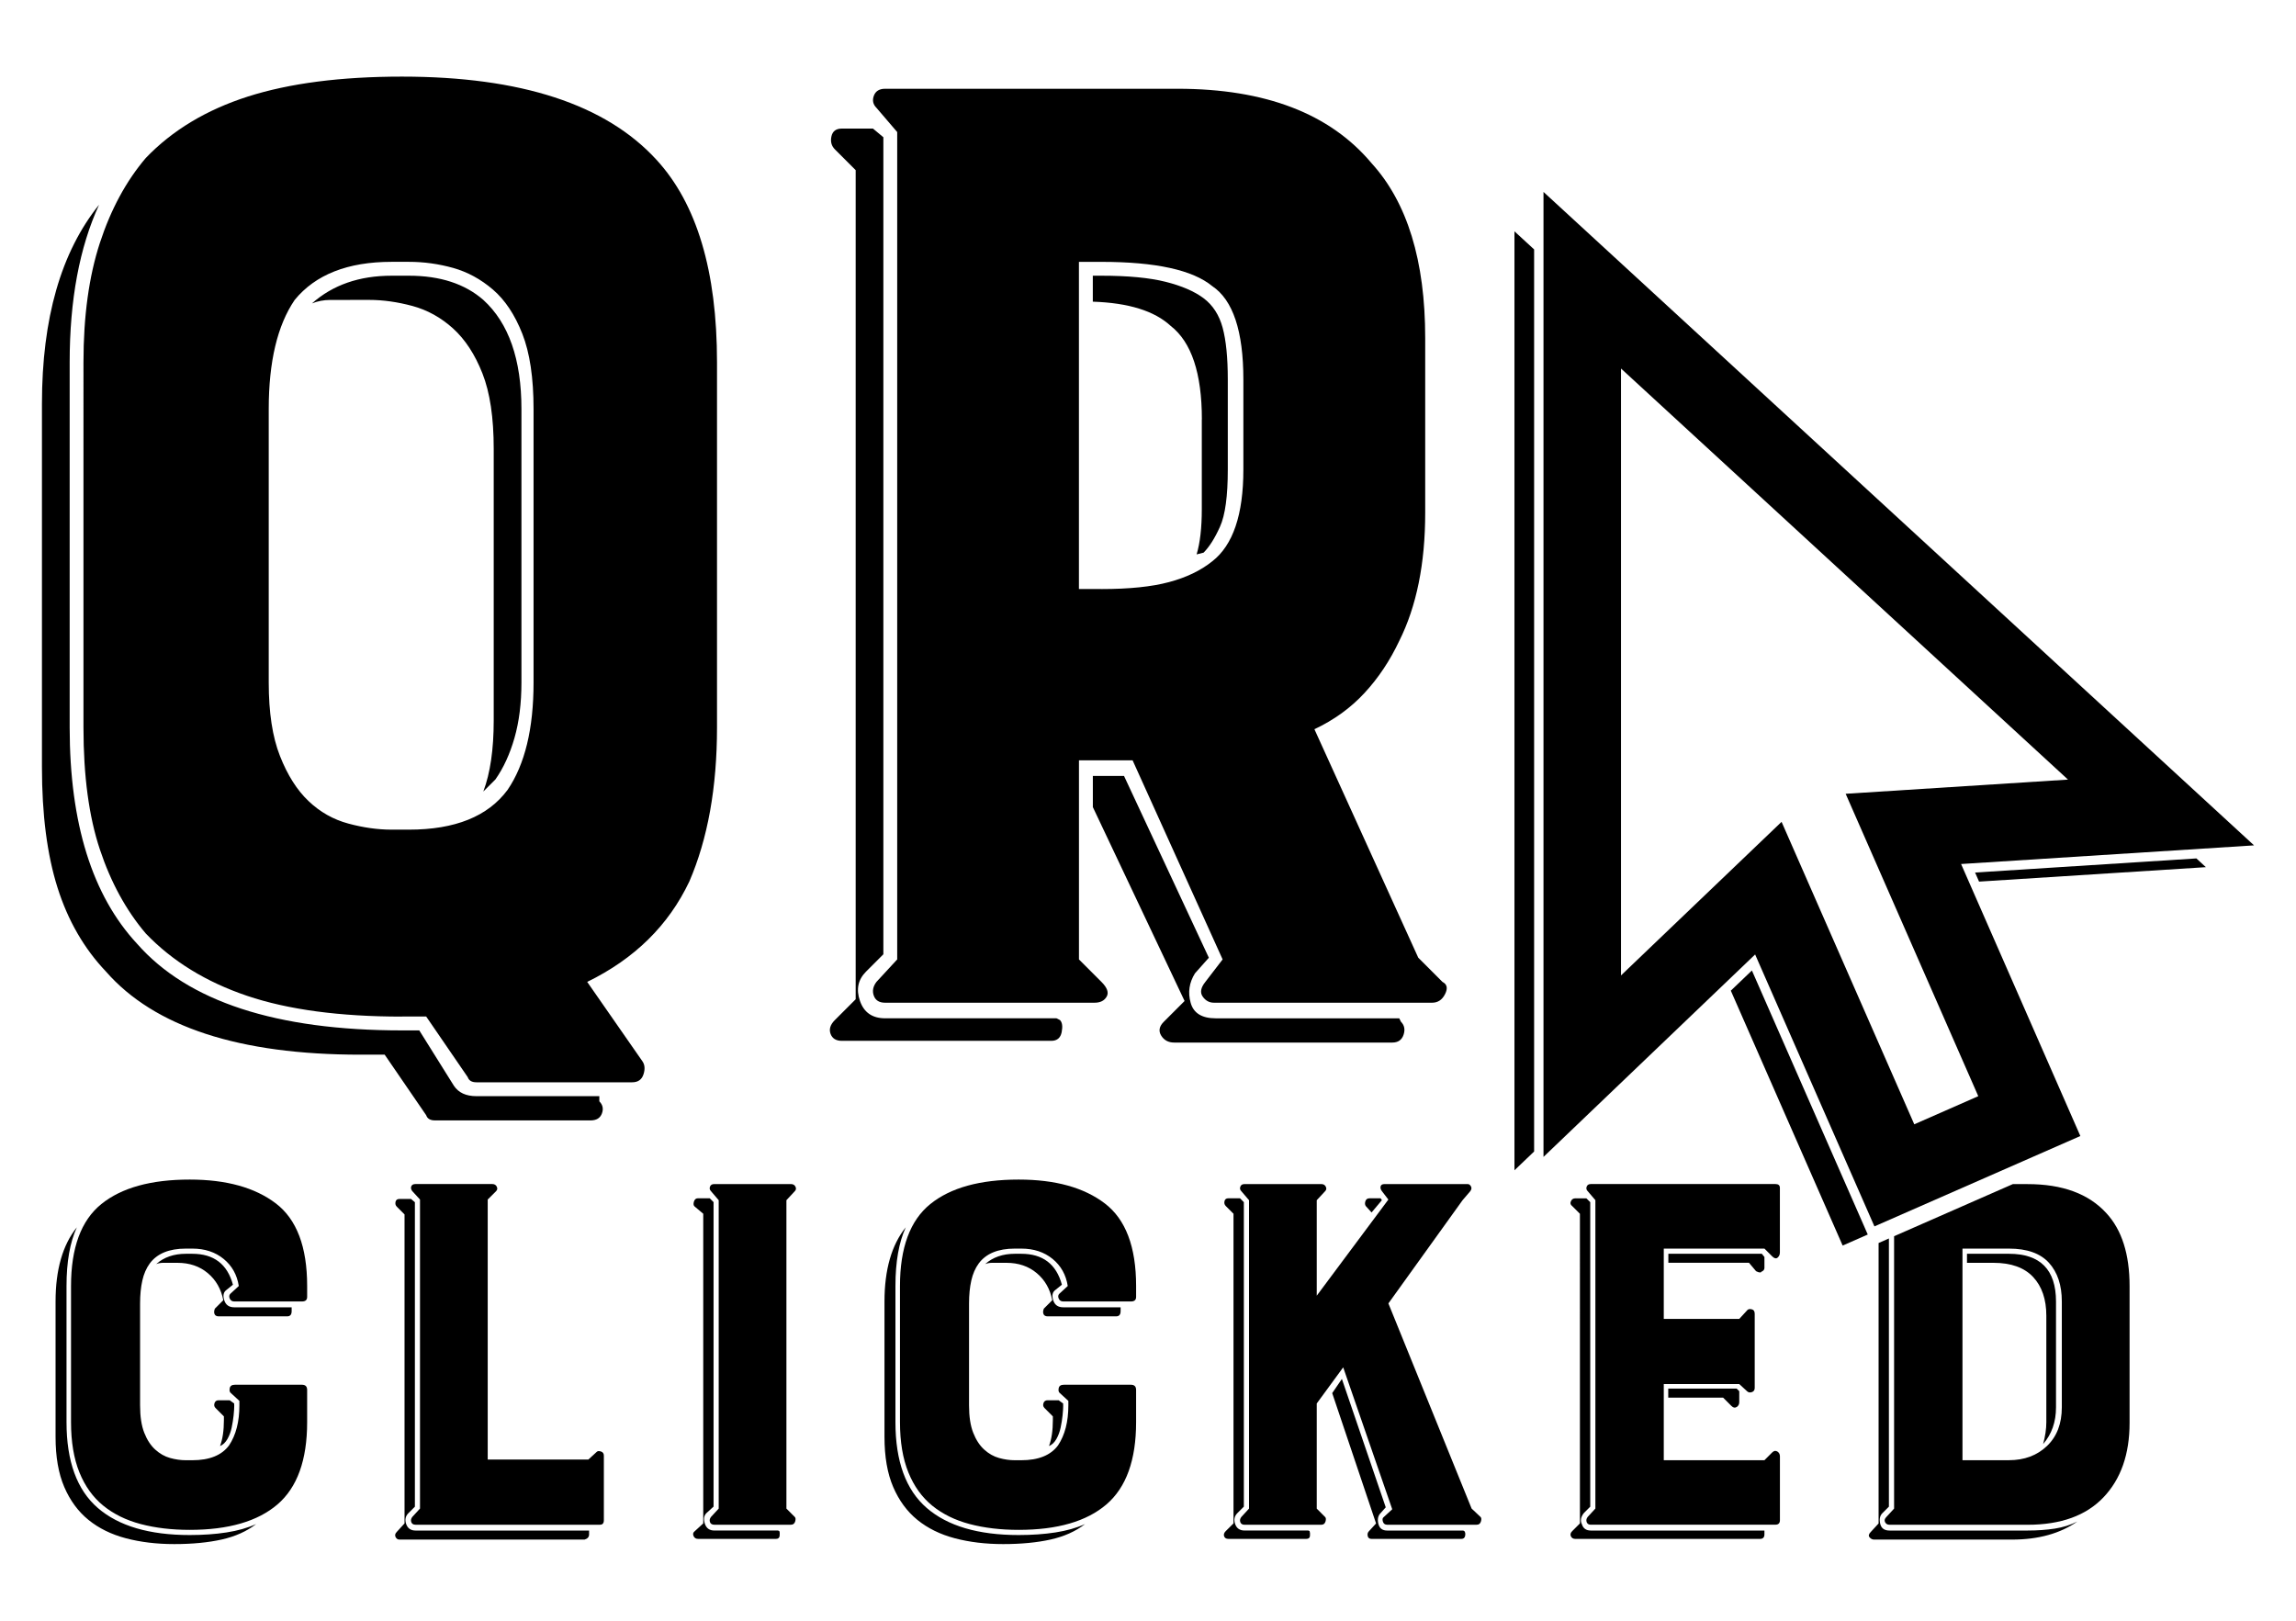
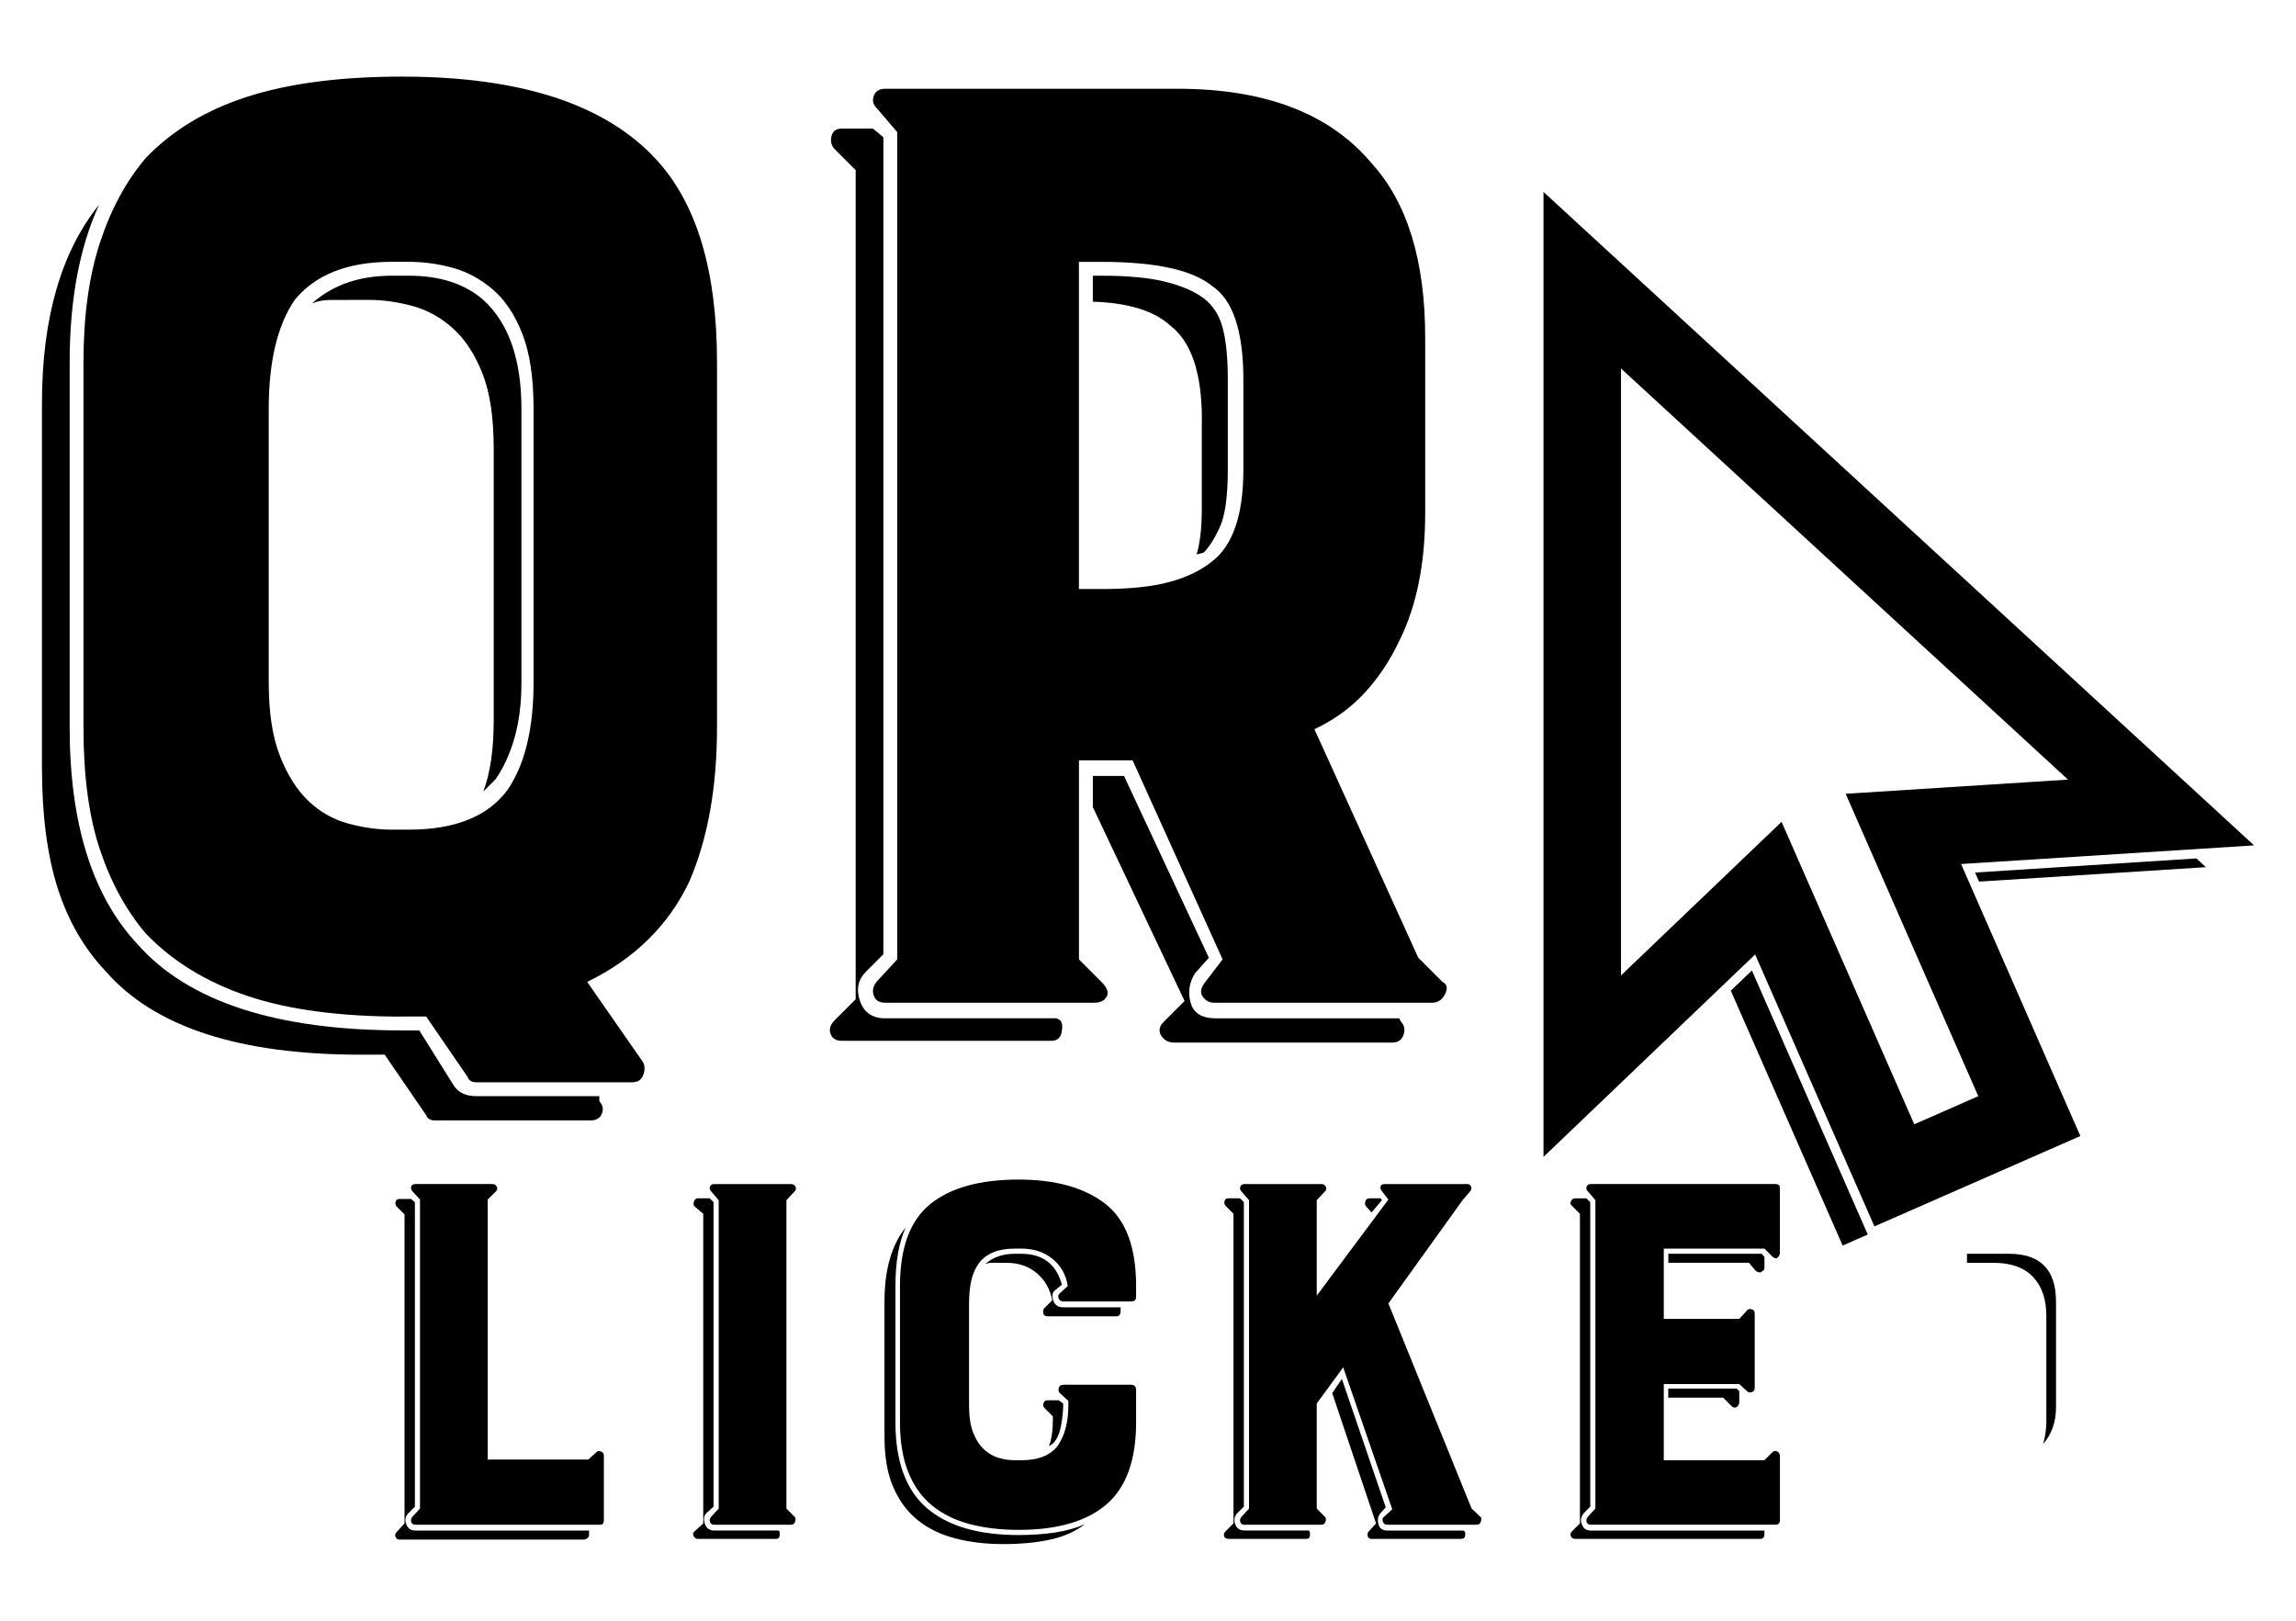
<svg xmlns="http://www.w3.org/2000/svg" version="1.1" x="0px" y="0px" viewBox="0 0 612 432" style="enable-background:new 0 0 612 432;" xml:space="preserve">
  <style type="text/css">
	.st0{fill:#FFFFFF;}
</style>
  <g id="Layer_1">
    <g>
      <g>
-         <path d="M46.45,411.57c-4.7,0-9-0.52-12.9-1.55c-3.9-1.03-7.22-2.67-9.97-4.9c-2.75-2.24-4.9-5.16-6.45-8.77     c-1.55-3.61-2.32-8.05-2.32-13.33v-36.11c0-8.48,1.89-15.07,5.67-19.77c-1.84,4.01-2.75,9.23-2.75,15.65v36.28     c0,10.43,2.78,18.06,8.34,22.87c5.56,4.81,13.73,7.22,24.5,7.22c3.55,0,6.82-0.23,9.8-0.69c2.98-0.46,5.62-1.2,7.91-2.24     c-2.52,1.95-5.59,3.32-9.2,4.13C55.47,411.16,51.26,411.57,46.45,411.57z M50.57,407.78c-4.81,0-9.17-0.52-13.07-1.55     c-3.9-1.03-7.22-2.67-9.97-4.9c-2.75-2.24-4.87-5.19-6.36-8.86c-1.49-3.67-2.24-8.14-2.24-13.41v-36.28     c0-10.2,2.69-17.48,8.08-21.84c5.39-4.36,13.24-6.53,23.56-6.53c9.74,0,17.39,2.12,22.96,6.36c5.56,4.24,8.34,11.58,8.34,22.01     v2.92c0,0.8-0.46,1.2-1.38,1.2H62.44c-0.58,0-0.98-0.26-1.2-0.77c-0.23-0.52-0.17-0.95,0.17-1.29l2.24-2.06     c-0.46-2.98-1.81-5.39-4.04-7.22c-2.24-1.83-5.02-2.75-8.34-2.75h-1.72c-4.47,0-7.68,1.32-9.63,3.96     c-0.92,1.26-1.58,2.78-1.98,4.56c-0.4,1.78-0.6,3.81-0.6,6.1v27.17c0,2.98,0.37,5.42,1.12,7.31c0.74,1.89,1.72,3.38,2.92,4.47     c1.2,1.09,2.52,1.84,3.95,2.24c1.43,0.4,2.84,0.6,4.21,0.6h1.72c4.58,0,7.85-1.32,9.8-3.96c1.83-2.75,2.75-6.3,2.75-10.66v-1.2     l-2.24-2.06c-0.34-0.23-0.46-0.66-0.34-1.29c0.11-0.63,0.57-0.95,1.38-0.95h17.88c0.92,0,1.38,0.46,1.38,1.38v8.6     c0,10.09-2.64,17.4-7.91,21.92C68.68,405.52,60.89,407.78,50.57,407.78z M60.37,343.82c-0.8,0.58-1,1.49-0.6,2.75     c0.4,1.26,1.29,1.89,2.67,1.89h15.3v1.03c0,0.92-0.4,1.38-1.2,1.38H58.31c-0.58,0-0.95-0.2-1.12-0.6     c-0.17-0.4-0.15-0.89,0.09-1.46l2.24-2.24c-0.58-2.98-1.95-5.39-4.13-7.22c-2.18-1.83-4.87-2.75-8.08-2.75h-1.89     c-0.69,0-1.35,0-1.98,0c-0.63,0-1.23,0.12-1.81,0.34c2.06-1.83,4.7-2.75,7.91-2.75h1.72c5.73,0,9.34,2.75,10.83,8.25     L60.37,343.82z M62.44,374.6c0,0.69-0.06,1.58-0.17,2.67c-0.12,1.09-0.29,2.18-0.52,3.27c-0.23,1.09-0.6,2.09-1.12,3.01     c-0.52,0.92-1.18,1.55-1.98,1.89c0.69-1.83,1.03-4.13,1.03-6.88v-1.03l-2.24-2.24c-0.34-0.34-0.43-0.77-0.26-1.29     c0.17-0.52,0.54-0.77,1.12-0.77h2.92l1.2,0.86V374.6z" />
        <path d="M107.83,406.06V323.7l-2.06-2.06c-0.34-0.34-0.46-0.77-0.34-1.29c0.11-0.52,0.46-0.77,1.03-0.77h3.1l1.03,0.86v81.16     l-1.72,1.72c-0.8,0.8-1,1.78-0.6,2.92c0.4,1.14,1.23,1.72,2.49,1.72h46.26v1.03c0,0.69-0.4,1.14-1.2,1.38h-49.35     c-0.46,0-0.8-0.23-1.03-0.69c-0.23-0.46-0.12-0.92,0.34-1.38L107.83,406.06z M159.07,386.98c0.23-0.23,0.6-0.26,1.12-0.09     c0.52,0.17,0.77,0.54,0.77,1.12v17.2c0,0.8-0.34,1.2-1.03,1.2h-49.18c-0.57,0-0.95-0.23-1.12-0.69     c-0.17-0.46-0.09-0.92,0.26-1.38l2.06-2.24v-82.37l-2.06-2.24c-0.34-0.46-0.43-0.89-0.26-1.29c0.17-0.4,0.54-0.6,1.12-0.6h20.46     c0.57,0,0.97,0.23,1.2,0.69c0.23,0.46,0.17,0.86-0.17,1.2l-2.24,2.24v69.3h26.83L159.07,386.98z" />
        <path d="M187.45,406.06v-82.54l-2.24-1.89c-0.34-0.23-0.43-0.66-0.26-1.29c0.17-0.63,0.54-0.95,1.12-0.95h3.1l1.03,1.03v81.16     l-1.89,1.72c-0.69,0.69-0.83,1.63-0.43,2.84c0.4,1.2,1.23,1.81,2.49,1.81h17.02l0.34,0.17c0.11,0.23,0.14,0.63,0.09,1.2     c-0.06,0.57-0.37,0.86-0.95,0.86h-20.81c-0.57,0-0.98-0.26-1.2-0.77c-0.23-0.52-0.12-0.95,0.34-1.29L187.45,406.06z      M191.57,402.11v-82.2l-2.06-2.41c-0.34-0.34-0.43-0.74-0.26-1.2c0.17-0.46,0.54-0.69,1.12-0.69h20.46c0.57,0,0.97,0.23,1.2,0.69     c0.23,0.46,0.17,0.86-0.17,1.2l-2.24,2.41v82.2l2.24,2.24c0.23,0.23,0.26,0.63,0.09,1.2c-0.17,0.57-0.55,0.86-1.12,0.86h-20.46     c-0.57,0-0.95-0.23-1.12-0.69c-0.17-0.46-0.09-0.92,0.26-1.38L191.57,402.11z" />
        <path d="M267.4,411.57c-4.7,0-9-0.52-12.9-1.55c-3.9-1.03-7.22-2.67-9.97-4.9c-2.75-2.24-4.9-5.16-6.45-8.77     c-1.55-3.61-2.32-8.05-2.32-13.33v-36.11c0-8.48,1.89-15.07,5.67-19.77c-1.84,4.01-2.75,9.23-2.75,15.65v36.28     c0,10.43,2.78,18.06,8.34,22.87c5.56,4.81,13.73,7.22,24.5,7.22c3.55,0,6.82-0.23,9.8-0.69c2.98-0.46,5.61-1.2,7.91-2.24     c-2.52,1.95-5.59,3.32-9.2,4.13C276.43,411.16,272.22,411.57,267.4,411.57z M271.53,407.78c-4.81,0-9.17-0.52-13.07-1.55     c-3.9-1.03-7.22-2.67-9.97-4.9c-2.75-2.24-4.87-5.19-6.36-8.86c-1.49-3.67-2.24-8.14-2.24-13.41v-36.28     c0-10.2,2.69-17.48,8.08-21.84c5.39-4.36,13.24-6.53,23.56-6.53c9.74,0,17.4,2.12,22.96,6.36c5.56,4.24,8.34,11.58,8.34,22.01     v2.92c0,0.8-0.46,1.2-1.38,1.2H283.4c-0.58,0-0.98-0.26-1.2-0.77c-0.23-0.52-0.17-0.95,0.17-1.29l2.24-2.06     c-0.46-2.98-1.81-5.39-4.04-7.22c-2.24-1.83-5.02-2.75-8.34-2.75h-1.72c-4.47,0-7.68,1.32-9.63,3.96     c-0.92,1.26-1.58,2.78-1.98,4.56c-0.4,1.78-0.6,3.81-0.6,6.1v27.17c0,2.98,0.37,5.42,1.12,7.31c0.74,1.89,1.72,3.38,2.92,4.47     c1.2,1.09,2.52,1.84,3.95,2.24c1.43,0.4,2.84,0.6,4.21,0.6h1.72c4.58,0,7.85-1.32,9.8-3.96c1.83-2.75,2.75-6.3,2.75-10.66v-1.2     l-2.24-2.06c-0.34-0.23-0.46-0.66-0.34-1.29c0.11-0.63,0.57-0.95,1.38-0.95h17.88c0.92,0,1.38,0.46,1.38,1.38v8.6     c0,10.09-2.64,17.4-7.91,21.92C289.64,405.52,281.85,407.78,271.53,407.78z M281.33,343.82c-0.8,0.58-1,1.49-0.6,2.75     c0.4,1.26,1.29,1.89,2.67,1.89h15.3v1.03c0,0.92-0.4,1.38-1.2,1.38h-18.23c-0.58,0-0.95-0.2-1.12-0.6     c-0.17-0.4-0.15-0.89,0.09-1.46l2.24-2.24c-0.58-2.98-1.95-5.39-4.13-7.22c-2.18-1.83-4.87-2.75-8.08-2.75h-1.89     c-0.69,0-1.35,0-1.98,0c-0.63,0-1.23,0.12-1.81,0.34c2.06-1.83,4.7-2.75,7.91-2.75h1.72c5.73,0,9.34,2.75,10.83,8.25     L281.33,343.82z M283.4,374.6c0,0.69-0.06,1.58-0.17,2.67c-0.12,1.09-0.29,2.18-0.52,3.27c-0.23,1.09-0.6,2.09-1.12,3.01     c-0.52,0.92-1.18,1.55-1.98,1.89c0.69-1.83,1.03-4.13,1.03-6.88v-1.03l-2.24-2.24c-0.34-0.34-0.43-0.77-0.26-1.29     c0.17-0.52,0.54-0.77,1.12-0.77h2.92l1.2,0.86V374.6z" />
        <path d="M328.79,406.06v-82.54l-2.06-2.06c-0.34-0.34-0.46-0.77-0.34-1.29c0.11-0.52,0.46-0.77,1.03-0.77h3.1l1.03,1.03v81.16     l-1.72,1.72c-0.8,0.8-1,1.78-0.6,2.92c0.4,1.14,1.23,1.72,2.49,1.72h17.02l0.34,0.17c0.11,0.34,0.14,0.77,0.09,1.29     c-0.06,0.52-0.37,0.77-0.95,0.77h-20.81c-0.58,0-0.95-0.23-1.12-0.69c-0.17-0.46-0.03-0.92,0.43-1.38L328.79,406.06z      M394.65,404.35c0.23,0.23,0.26,0.63,0.09,1.2c-0.17,0.57-0.54,0.86-1.12,0.86h-23.9c-0.57,0-0.95-0.29-1.12-0.86     c-0.17-0.57-0.09-0.97,0.26-1.2l2.24-2.06l-13.07-37.83l-7.05,9.63v28.03l2.24,2.24c0.23,0.23,0.26,0.63,0.09,1.2     c-0.17,0.57-0.55,0.86-1.12,0.86h-20.46c-0.58,0-0.95-0.23-1.12-0.69c-0.17-0.46-0.09-0.92,0.26-1.38l2.06-2.24v-82.2l-2.06-2.41     c-0.34-0.34-0.43-0.74-0.26-1.2c0.17-0.46,0.54-0.69,1.12-0.69h20.46c0.57,0,0.97,0.23,1.2,0.69c0.23,0.46,0.17,0.86-0.17,1.2     l-2.24,2.41v25.45l19.09-25.62l-1.72-2.24c-0.34-0.46-0.46-0.89-0.34-1.29c0.11-0.4,0.46-0.6,1.03-0.6h22.18     c0.34,0,0.63,0.2,0.86,0.6c0.23,0.4,0.17,0.83-0.17,1.29l-2.06,2.41l-19.77,27.51l22.18,54.68L394.65,404.35z M368,403.31     c-0.69,0.69-0.89,1.63-0.6,2.84c0.29,1.2,1.06,1.81,2.32,1.81h20.29l0.34,0.17c0.23,0.34,0.29,0.77,0.17,1.29     c-0.12,0.52-0.46,0.77-1.03,0.77h-23.9c-0.57,0-0.92-0.26-1.03-0.77c-0.12-0.52,0-0.95,0.34-1.29l1.89-2.06l-11.69-34.74     l2.58-3.78l11.69,34.22L368,403.31z M368.34,319.91l-2.75,3.27l-1.55-1.72c-0.23-0.34-0.26-0.77-0.09-1.29     c0.17-0.52,0.54-0.77,1.12-0.77H368L368.34,319.91z" />
        <path d="M421.13,323.53l-2.06-2.06c-0.46-0.34-0.58-0.77-0.34-1.29c0.23-0.52,0.63-0.77,1.2-0.77h2.92l1.03,1.03v81.16     l-1.72,1.72c-0.8,1.03-0.97,2.01-0.52,2.92c0.34,1.14,1.14,1.72,2.41,1.72h46.26v1.03c0,0.8-0.4,1.2-1.2,1.2h-49.18     c-0.58,0-0.98-0.23-1.2-0.69c-0.23-0.46-0.12-0.92,0.34-1.38l2.06-2.06V323.53z M424.05,406.41c-0.58,0-0.95-0.23-1.12-0.69     c-0.17-0.46-0.09-0.92,0.26-1.38l2.06-2.24v-82.2l-2.06-2.41c-0.34-0.34-0.43-0.74-0.26-1.2c0.17-0.46,0.54-0.69,1.12-0.69h49.18     c0.8,0,1.2,0.34,1.2,1.03v17.2c0,0.58-0.2,1.03-0.6,1.38c-0.4,0.34-0.89,0.23-1.46-0.34l-2.06-2.06h-26.83v18.74h20.12l2.06-2.24     c0.23-0.34,0.63-0.46,1.2-0.34c0.57,0.12,0.86,0.52,0.86,1.2v19.78c0,0.57-0.26,0.95-0.77,1.12s-0.95,0.09-1.29-0.26l-2.06-1.89     h-20.12v20.29h26.83l2.06-2.06c0.46-0.46,0.92-0.54,1.38-0.26c0.46,0.29,0.69,0.72,0.69,1.29v17.02c0,0.8-0.4,1.2-1.2,1.2H424.05     z M469.62,334.19l0.69,0.86v2.92c0,0.46-0.29,0.8-0.86,1.03c0,0.12-0.12,0.17-0.34,0.17c-0.23,0-0.58-0.11-1.03-0.34l-1.89-2.24     h-21.49v-2.41H469.62z M462.91,370.13l0.69,0.69v2.92c0,0.58-0.23,1-0.69,1.29c-0.46,0.29-0.92,0.2-1.38-0.26l-2.24-2.24h-14.62     v-2.41H462.91z" />
        <g>
-           <path d="M540.46,315.62h-3.94l-5.52,2.42l-26.13,11.47v72.6l-2.06,2.24c-0.46,0.46-0.58,0.92-0.34,1.38      c0.23,0.46,0.63,0.69,1.2,0.69h36.8c8.83,0,15.56-2.43,20.21-7.31c4.64-4.87,6.96-11.49,6.96-19.86v-36.46      c0-8.48-2.06-14.96-6.19-19.43C556.74,318.2,549.75,315.62,540.46,315.62z M549.58,375.11c0,4.36-1.32,7.8-3.96,10.32      c-2.64,2.52-6.02,3.78-10.15,3.78H523.1v-56.4h12.38c4.82,0,8.37,1.26,10.66,3.78c2.29,2.52,3.44,5.96,3.44,10.32V375.11z" />
-           <path d="M540.46,407.96h-36.8c-1.38,0-2.21-0.6-2.49-1.81c-0.29-1.2-0.09-2.15,0.6-2.84l1.72-1.72v-71.48l-0.68,0.3l-2.07,0.91      v74.75l-2.06,2.24c-0.58,0.57-0.69,1.06-0.34,1.46c0.34,0.4,0.74,0.6,1.2,0.6h36.8c6.99,0,12.78-1.61,17.37-4.81      c-1.83,0.92-3.84,1.55-6.02,1.89C545.51,407.78,543.1,407.96,540.46,407.96z" />
          <path d="M535.48,334.19H524.3v2.41h7.05c4.7,0,8.22,1.26,10.58,3.78c2.35,2.52,3.52,5.96,3.52,10.32v28.37      c0,1.83-0.29,3.78-0.86,5.85c2.29-2.64,3.44-5.9,3.44-9.8v-28.2C548.03,338.43,543.84,334.19,535.48,334.19z" />
        </g>
      </g>
      <g>
        <path d="M96.08,281.12c-32.3,0-54.91-7.38-67.83-22.15c-5.85-6.15-10.15-13.61-12.92-22.38c-2.77-8.77-4.15-19.45-4.15-32.07     v-96.89c0-22.76,5.08-40.44,15.23-53.06c-5.23,11.38-7.84,25.38-7.84,41.99v97.35c0,25.54,6,44.76,17.99,57.67     c13.53,15.38,37.06,23.07,70.59,23.07h4.61l9.23,14.76c1.23,1.85,3.23,2.77,6,2.77h32.76v1.38c0.92,0.92,1.15,2,0.69,3.23     c-0.46,1.23-1.46,1.85-3,1.85h-41.53c-1.23,0-2-0.46-2.31-1.38l-11.07-16.15H96.08z M107.15,270.97     c-16.61,0-30.38-1.85-41.3-5.54c-10.92-3.69-19.92-9.23-26.99-16.61c-5.23-6.15-9.31-13.61-12.23-22.38     c-2.93-8.77-4.38-19.61-4.38-32.53V96.56c0-12.3,1.46-22.91,4.38-31.84c2.92-8.92,6.99-16.45,12.23-22.61     c7.07-7.38,16.15-12.84,27.22-16.38c11.07-3.53,24.76-5.31,41.06-5.31c31.68,0,54.29,7.38,67.83,22.15     c10.76,11.69,16.15,29.69,16.15,53.98v97.35c0,16-2.47,29.69-7.38,41.06c-5.54,11.69-14.61,20.61-27.22,26.76l14.76,21.22     c0.61,0.92,0.69,2.08,0.23,3.46c-0.46,1.38-1.46,2.08-3,2.08h-41.53c-1.23,0-2-0.46-2.31-1.38l-11.07-16.15H107.15z      M142.22,109.02c0-8.31-1-15-3-20.07c-2-5.08-4.61-9-7.84-11.77c-3.23-2.77-6.77-4.69-10.61-5.77     c-3.85-1.07-7.77-1.62-11.77-1.62h-4.61c-11.69,0-20.3,3.39-25.84,10.15c-4.61,6.77-6.92,16.46-6.92,29.07v72.9     c0,8,0.99,14.53,3,19.61c2,5.08,4.53,9.08,7.61,12c3.07,2.93,6.61,4.92,10.61,6c3.99,1.08,7.84,1.62,11.53,1.62H109     c12.3,0,21.07-3.53,26.3-10.61c4.61-6.76,6.92-16.3,6.92-28.61V109.02z M93.31,79.95c-1.85,0-3.62,0-5.31,0     c-1.69,0-3.31,0.31-4.84,0.92c5.54-4.92,12.61-7.38,21.22-7.38H109c8.3,0,14.92,2.16,19.84,6.46     c6.76,6.16,10.15,15.85,10.15,29.07v72.9c0,5.54-0.62,10.46-1.85,14.76c-1.23,4.31-2.93,8-5.08,11.07l-3.23,3.23     c1.85-4.92,2.77-11.23,2.77-18.92v-72.44c0-8.31-1-15-3-20.07c-2-5.08-4.61-9.07-7.84-12c-3.23-2.92-6.85-4.92-10.84-6     c-4-1.07-7.84-1.61-11.53-1.61H93.31z" />
        <path d="M282.53,271.89c0.61,0.61,0.76,1.69,0.46,3.23c-0.31,1.54-1.23,2.31-2.77,2.31h-55.83c-1.54,0-2.54-0.62-3-1.85     c-0.46-1.23-0.08-2.47,1.15-3.69l5.54-5.54V45.35l-5.54-5.54c-0.92-0.92-1.23-2.08-0.92-3.46c0.3-1.38,1.23-2.08,2.77-2.08h8.3     l2.77,2.31v217.78l-4.61,4.61c-2.16,2.16-2.7,4.77-1.62,7.84c1.07,3.07,3.3,4.61,6.69,4.61h45.68L282.53,271.89z M233.62,28.74     c-0.92-0.92-1.15-2-0.69-3.23c0.46-1.23,1.46-1.85,3-1.85h77.98c23.37,0,40.6,6.62,51.68,19.84c9.53,10.46,14.3,26,14.3,46.6     v46.6c0,13.54-2.31,24.92-6.92,34.14c-2.47,5.23-5.54,9.85-9.23,13.84c-3.69,4-8.15,7.23-13.38,9.69l27.68,60.9l6.46,6.46     c1.23,0.62,1.46,1.69,0.69,3.23c-0.77,1.54-1.92,2.31-3.46,2.31h-58.14c-1.23,0-2.23-0.53-3-1.62c-0.77-1.07-0.54-2.38,0.69-3.92     l4.61-6l-23.99-53.06h-14.3v53.06l6,6c1.54,1.54,2,2.85,1.38,3.92c-0.62,1.08-1.69,1.62-3.23,1.62h-55.83     c-1.54,0-2.54-0.61-3-1.85c-0.46-1.23-0.23-2.46,0.69-3.69l5.54-6V35.2L233.62,28.74z M293.6,157.01     c7.38,0,13.38-0.61,17.99-1.85c4.61-1.23,8.46-3.07,11.53-5.54c5.54-4.3,8.3-12.46,8.3-24.45v-23.99     c0-12.92-2.77-21.22-8.3-24.92c-5.23-4.3-15.07-6.46-29.53-6.46h-6v87.2H293.6z M320.36,111.79c0-12.3-2.77-20.6-8.31-24.92     c-4.31-3.99-11.23-6.15-20.76-6.46v-6.92h2.31c7.07,0,12.76,0.54,17.07,1.62c4.3,1.08,7.69,2.54,10.15,4.38     c2.46,1.85,4.15,4.46,5.07,7.84c0.92,3.39,1.38,8,1.38,13.84v23.99c0,7.08-0.69,12.16-2.08,15.23c-1.38,3.08-2.85,5.39-4.38,6.92     l-1.85,0.46c0.92-3.07,1.38-7.07,1.38-12V111.79z M318.52,259.44c-1.54,2.47-1.93,5.08-1.15,7.84c0.76,2.77,3,4.15,6.69,4.15     h48.91l0.46,0.92c0.92,0.92,1.15,2.08,0.69,3.46c-0.46,1.38-1.46,2.08-3,2.08h-58.14c-1.54,0-2.7-0.62-3.46-1.85     c-0.77-1.23-0.54-2.47,0.69-3.69l5.54-5.54l-24.45-51.68v-8.3h8.31l22.61,48.45L318.52,259.44z" />
        <g>
          <g>
-             <path d="M408.92,304.85V66.48c-1.75-1.61-3.49-3.21-5.24-4.82c0,83.72,0,166.83,0,250.28c1.75-1.68,3.49-3.34,5.24-5.01V304.85       z" />
            <path d="M496.74,326.52l-29.77-67.84l-5.62,5.38c10,22.79,19.89,45.32,29.81,67.94c2.24-0.98,4.46-1.96,6.69-2.94       L496.74,326.52z" />
            <path d="M571.24,229.72l-44.78,2.85l1.06,2.42c20.11-1.28,40.13-2.56,60.46-3.85c-0.84-0.78-1.69-1.55-2.53-2.33L571.24,229.72       z" />
          </g>
          <path d="M467.83,254.41l-56.41,53.96V51.16l189.4,174.17l-78.09,4.97l31.79,72.5l-54.89,24.09L467.83,254.41z M510.25,299.68      l17.06-7.5l-35.35-80.6l59.27-3.78L432.08,98.23V260l42.8-40.94L510.25,299.68z" />
        </g>
      </g>
    </g>
  </g>
  <g id="Layer_2">
</g>
</svg>